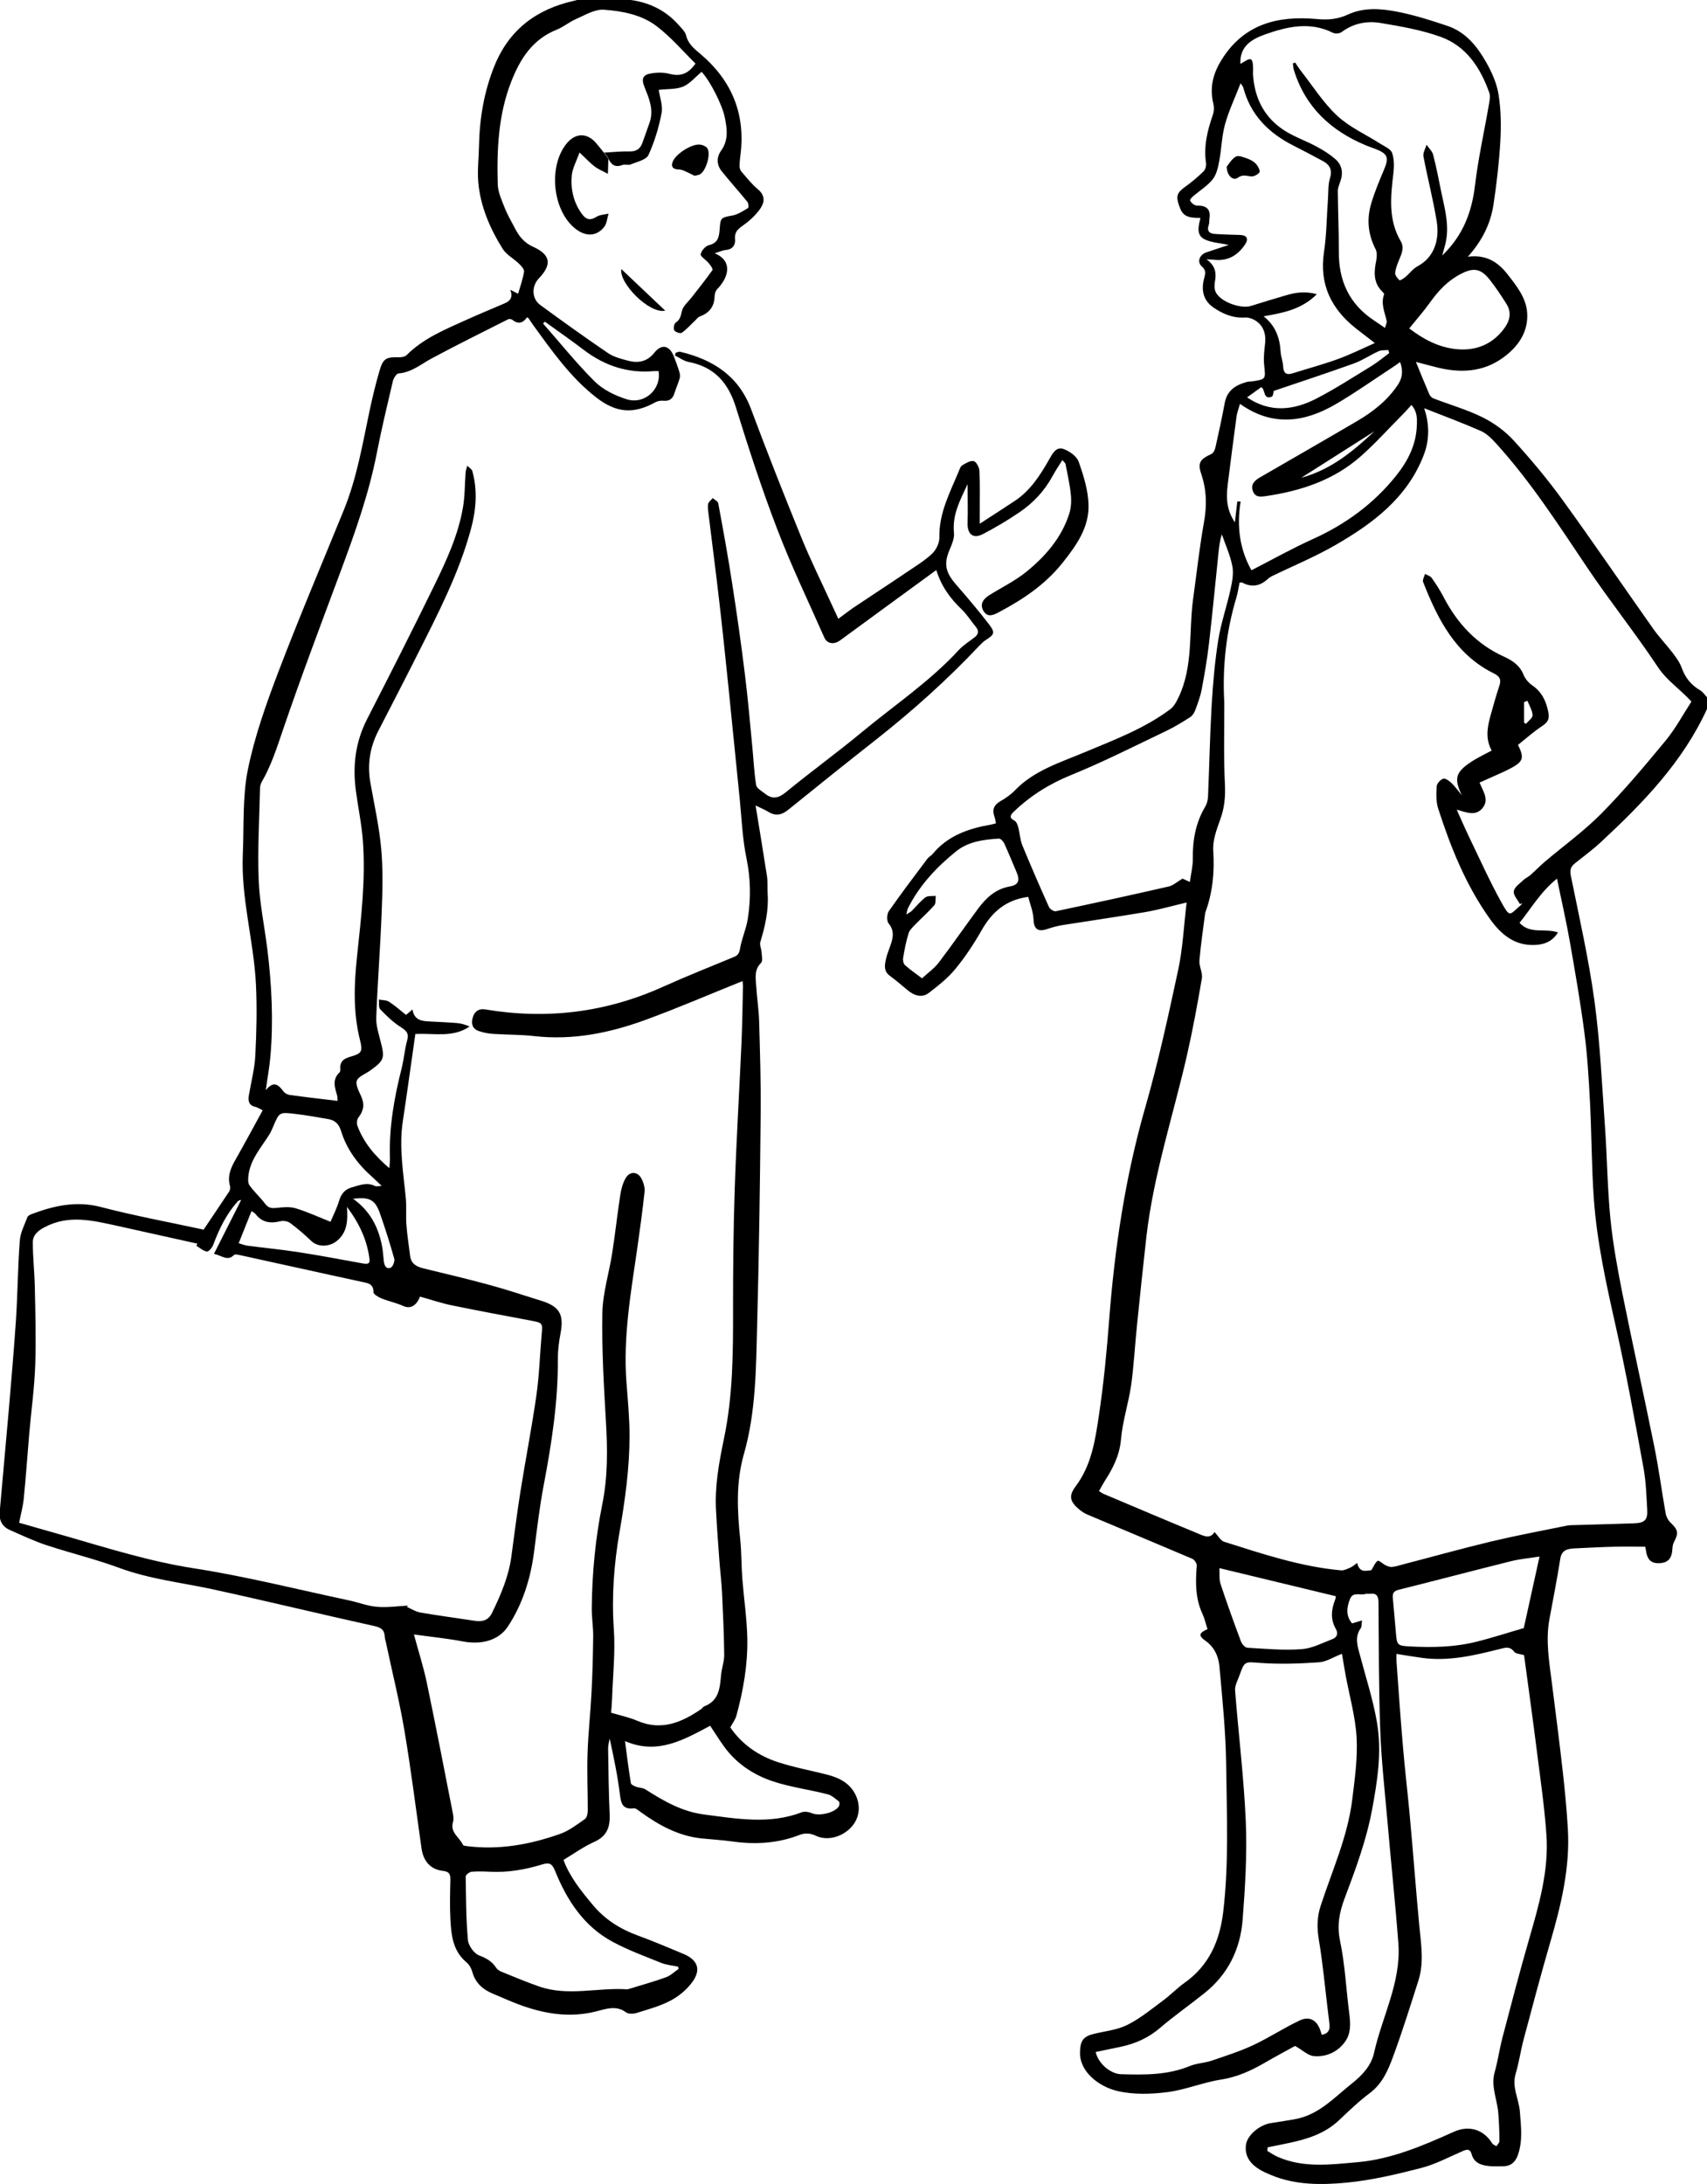
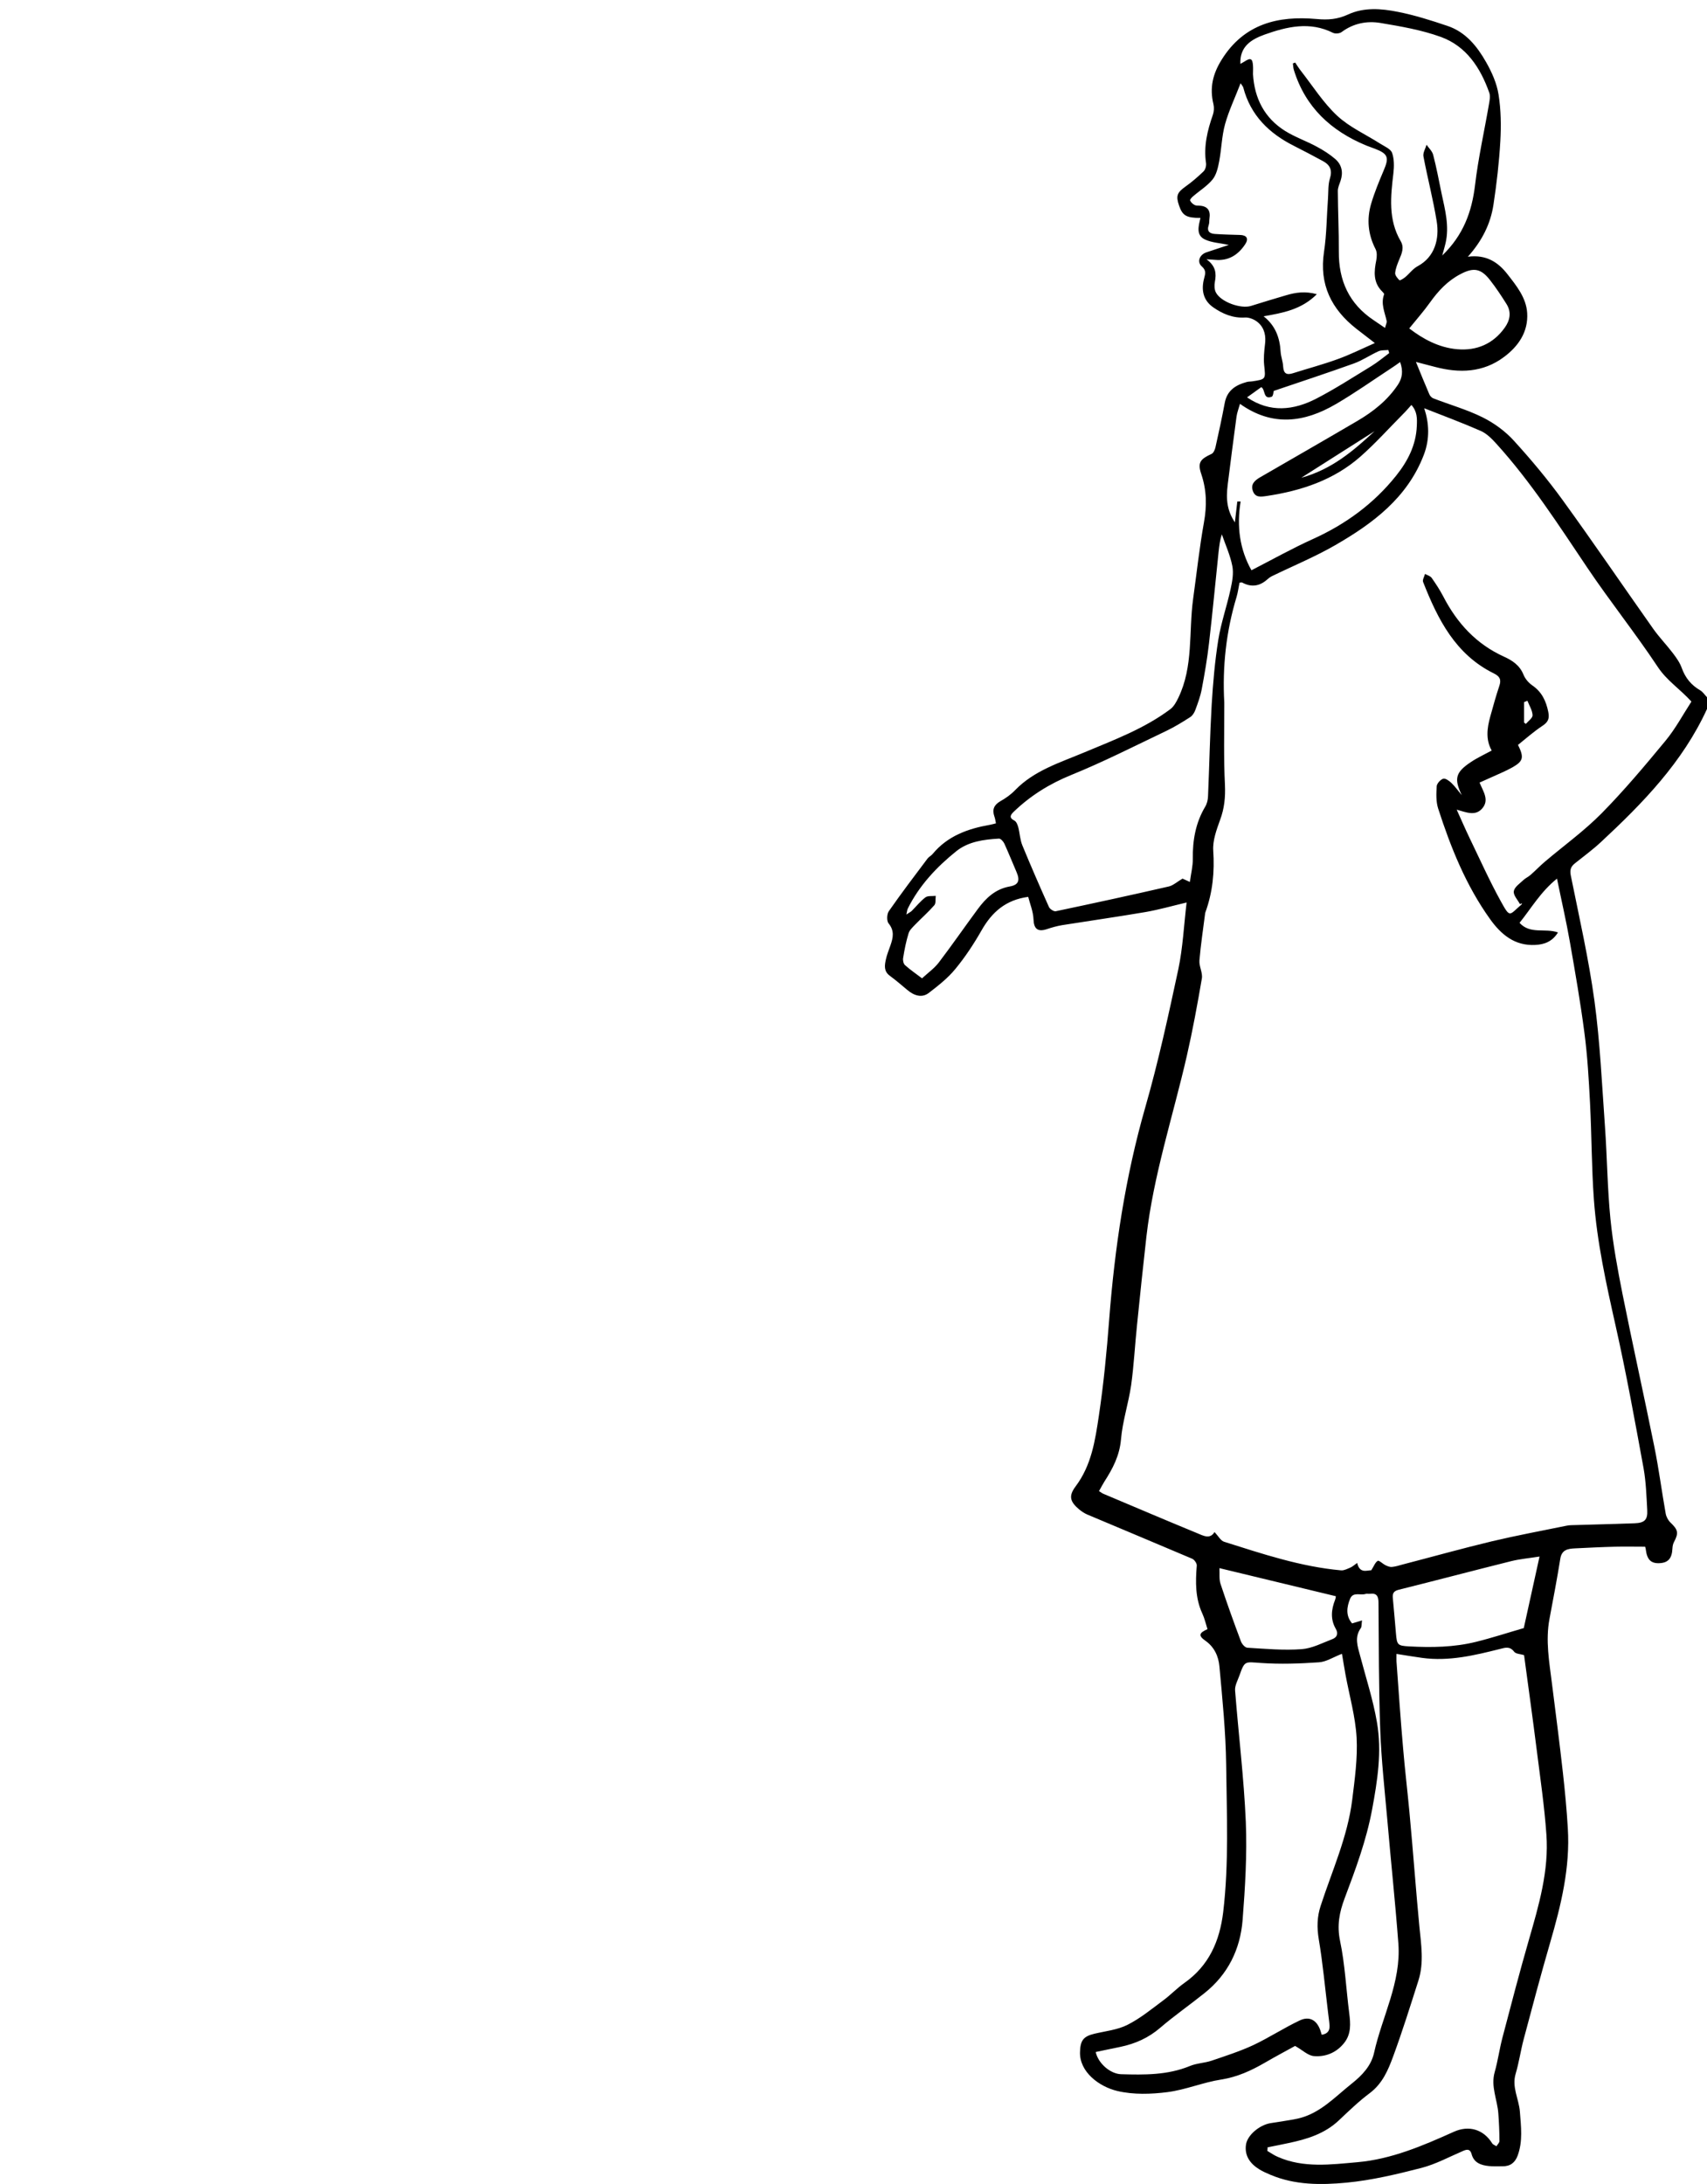
<svg xmlns="http://www.w3.org/2000/svg" id="Layer_2" viewBox="0 0 154.53 197.61">
  <defs>
    <style>.cls-1{stroke-width:0px;}</style>
  </defs>
  <g id="Layer_1-2">
    <g id="cYW2LC.tif">
      <path class="cls-1" d="m154.53,64.15c-2.2,4.81-5.8,8.51-9.6,12.04-.74.69-1.56,1.29-2.35,1.92-.38.3-.48.59-.38,1.11.76,3.77,1.62,7.53,2.14,11.33.51,3.75.68,7.56.95,11.34.2,2.8.22,5.62.5,8.42.23,2.29.65,4.56,1.1,6.82.92,4.59,1.94,9.16,2.87,13.76.41,2.01.67,4.04,1.03,6.06.05.29.22.61.43.81.69.66.76.94.32,1.77-.09.17-.13.38-.14.58-.04.9-.39,1.3-1.19,1.33-.76.03-1.11-.33-1.22-1.23,0-.07-.03-.15-.06-.26-.9,0-1.81-.02-2.71,0-1.22.03-2.43.09-3.64.15-.62.03-1.2.11-1.33.93-.29,1.82-.64,3.64-.98,5.45-.37,1.96-.02,3.89.22,5.82.34,2.69.69,5.37.99,8.06.19,1.69.35,3.38.45,5.07.22,3.55-.61,6.94-1.59,10.31-.85,2.92-1.63,5.86-2.41,8.79-.27,1.02-.42,2.09-.72,3.1-.37,1.22.29,2.28.38,3.43.1,1.34.28,2.67-.2,3.98-.24.65-.68.98-1.38.97-.41,0-.82.02-1.22-.02-.71-.07-1.36-.29-1.57-1.08-.12-.45-.38-.46-.75-.3-1.26.54-2.49,1.21-3.8,1.55-2.22.57-4.48,1.11-6.76,1.33-2.31.22-4.68.23-6.9-.71-.35-.15-.7-.3-1.02-.5-.81-.5-1.33-1.21-1.2-2.2.11-.88,1.22-1.8,2.21-1.97.82-.14,1.65-.24,2.46-.41,2.03-.45,3.38-1.96,4.92-3.18.93-.74,1.75-1.6,2.01-2.78.73-3.29,2.46-6.38,2.2-9.88-.28-3.73-.68-7.46-1-11.19-.24-2.7-.54-5.4-.64-8.1-.14-3.85-.13-7.71-.16-11.57,0-.58-.17-.87-.78-.79-.13.02-.26-.03-.38.01-.47.16-1.14-.22-1.41.44-.3.74-.42,1.52.18,2.23.26-.08.52-.16.9-.27-.05.31-.01.56-.12.71-.58.82-.28,1.63-.06,2.46.53,2.01,1.18,4,1.53,6.04.46,2.65.05,5.28-.44,7.91-.52,2.79-1.5,5.41-2.49,8.04-.47,1.25-.7,2.44-.41,3.83.45,2.14.55,4.36.83,6.54.12.95.19,1.88-.45,2.69-.69.88-1.68,1.29-2.74,1.2-.54-.04-1.03-.54-1.71-.92-.76.42-1.76.95-2.74,1.52-1.23.71-2.48,1.29-3.94,1.52-1.64.25-3.23.93-4.87,1.14-1.49.19-3.08.24-4.53-.1-1.66-.39-3.45-1.73-3.39-3.53.03-1.03.29-1.41,1.29-1.65,1.01-.24,2.09-.35,2.99-.8,1.16-.58,2.19-1.43,3.24-2.21.67-.49,1.25-1.11,1.93-1.59,2.22-1.56,3.19-3.78,3.51-6.39.53-4.45.32-8.92.27-13.38-.04-2.96-.34-5.92-.61-8.87-.08-.9-.45-1.75-1.28-2.33-.64-.45-.57-.7.2-1.04-.15-.47-.26-.97-.47-1.42-.64-1.39-.62-2.85-.5-4.33.02-.2-.22-.54-.41-.62-3.17-1.35-6.35-2.67-9.52-4.01-.25-.11-.49-.27-.7-.44-.86-.72-.99-1.23-.33-2.11,1.43-1.91,1.76-4.13,2.1-6.4.43-2.88.71-5.77.93-8.67.5-6.5,1.46-12.92,3.27-19.22,1.18-4.11,2.09-8.3,2.99-12.49.41-1.94.5-3.95.75-6.04-1.31.31-2.5.65-3.7.86-2.52.43-5.05.79-7.57,1.19-.47.08-.93.21-1.38.36-.84.28-1.18-.04-1.21-.89-.03-.71-.32-1.4-.48-2.03-2.03.27-3.28,1.38-4.21,3.01-.7,1.23-1.49,2.43-2.39,3.52-.68.83-1.55,1.51-2.41,2.17-.59.45-1.3.27-1.95-.29-.52-.44-1.04-.88-1.58-1.28-.54-.4-.46-.93-.35-1.44.09-.44.27-.87.42-1.3.24-.69.38-1.32-.17-1.99-.18-.22-.16-.84.02-1.1,1.13-1.62,2.32-3.19,3.51-4.77.12-.16.33-.25.45-.4,1.35-1.64,3.2-2.3,5.2-2.65.17-.03.33-.08.54-.13-.05-.24-.07-.44-.14-.62-.22-.63-.04-1.05.55-1.39.48-.27.95-.6,1.33-1,1.73-1.78,4.04-2.48,6.23-3.4,2.69-1.13,5.43-2.14,7.8-3.91.33-.24.56-.66.74-1.04,1.38-2.84.93-5.96,1.34-8.95.32-2.31.57-4.63.98-6.92.27-1.5.25-2.91-.24-4.37-.36-1.05-.09-1.36.93-1.83.17-.08.3-.37.35-.59.3-1.33.59-2.67.84-4.01.21-1.15,1-1.64,2.01-1.91.15-.04.3-.03.45-.05,1.28-.19,1.25-.19,1.11-1.48-.06-.6,0-1.22.07-1.82.11-.78-.02-1.5-.61-2.02-.3-.27-.79-.48-1.18-.46-1.11.07-2.04-.33-2.89-.92-.93-.65-1.1-1.6-.82-2.64.11-.41.19-.71-.21-1.06-.47-.41-.21-1.07.42-1.28.64-.21,1.29-.43,2.02-.67-.8-.17-1.54-.2-2.16-.49-.84-.4-.57-1.23-.41-1.95-1.27,0-1.62-.21-1.93-1.11-.31-.89-.18-1.19.58-1.73.58-.41,1.12-.88,1.63-1.37.17-.16.26-.51.23-.74-.23-1.53.12-2.96.62-4.39.1-.29.12-.65.05-.95-.36-1.47-.07-2.73.75-4.04,2.03-3.25,5.12-3.98,8.57-3.67,1.07.1,1.91.03,2.87-.41,1.43-.66,3-.54,4.49-.24,1.53.3,3.04.78,4.52,1.28,1.63.55,2.67,1.84,3.48,3.27.52.91.97,1.92,1.13,2.94.22,1.38.24,2.82.16,4.22-.11,1.92-.33,3.83-.62,5.73-.26,1.73-1.02,3.27-2.32,4.72,1.67-.22,2.75.5,3.6,1.6.81,1.04,1.68,2.11,1.77,3.48.11,1.72-.8,3.03-2.11,4-1.89,1.41-4.03,1.47-6.23.89-.53-.14-1.06-.28-1.73-.45.44,1.07.81,2,1.21,2.92.06.15.21.31.35.37,1.5.58,3.06,1.02,4.49,1.73,1.04.52,2.04,1.25,2.82,2.11,1.55,1.7,3.04,3.48,4.39,5.34,2.8,3.86,5.48,7.8,8.23,11.69.54.76,1.2,1.44,1.77,2.19.32.42.64.87.81,1.36.32.88.85,1.53,1.66,2,.25.15.42.42.63.64v1.07Zm-44.59,74.47c.36.37.56.78.87.88,3.48,1.1,6.94,2.26,10.6,2.59.27.02.56-.14.83-.25.19-.08.35-.23.62-.42.23.97.86.67,1.28.66.23-.36.35-.71.58-.85.12-.07.45.27.7.39.18.09.4.18.59.16.32-.03.64-.13.96-.22,2.7-.7,5.38-1.45,8.09-2.1,2.24-.53,4.5-.95,6.75-1.41.27-.06.55-.05.83-.06,1.77-.05,3.55-.1,5.32-.16.91-.03,1.21-.31,1.16-1.19-.07-1.26-.11-2.54-.33-3.78-.79-4.31-1.57-8.62-2.53-12.89-.85-3.79-1.69-7.57-1.97-11.44-.21-2.91-.2-5.83-.35-8.74-.11-2.12-.23-4.25-.51-6.36-.36-2.76-.84-5.5-1.32-8.24-.32-1.83-.74-3.64-1.16-5.69-1.49,1.2-2.34,2.7-3.39,4,.97,1.07,2.31.45,3.48.87-.53.85-1.26,1.09-2.05,1.13-1.86.1-3.1-.94-4.1-2.34-2.18-3.04-3.56-6.48-4.7-10.01-.2-.63-.17-1.35-.13-2.01.02-.25.34-.6.59-.68.19-.06.54.19.74.38.35.34.63.74.94,1.11-.71-1.48-.58-2.07.83-3,.58-.39,1.22-.68,1.88-1.04-.56-.99-.42-2.03-.13-3.08.26-.93.51-1.85.82-2.77.19-.56.05-.86-.5-1.13-3.47-1.71-5.07-4.89-6.4-8.27-.08-.19.11-.48.17-.73.2.11.47.18.6.35.38.54.74,1.09,1.05,1.68,1.25,2.42,2.99,4.32,5.51,5.46.73.33,1.41.77,1.75,1.61.15.38.47.76.81.99.86.59,1.24,1.41,1.44,2.39.12.59,0,.92-.52,1.26-.79.52-1.51,1.16-2.22,1.73.57,1.15.47,1.48-.52,2.04-.31.17-.63.33-.95.47-.66.3-1.33.59-2.01.9.34.82.9,1.58.24,2.34-.63.73-1.46.34-2.31.11.42.92.77,1.74,1.15,2.53.94,1.94,1.82,3.91,2.86,5.79.85,1.54.74,1.21,1.85.27.03-.02.03-.08.05-.13-.06.03-.12.06-.18.09-.21-.39-.62-.82-.56-1.17.06-.38.54-.7.87-1.01.19-.18.45-.29.65-.47.44-.38.84-.81,1.28-1.18,1.72-1.46,3.57-2.79,5.15-4.39,2.04-2.07,3.92-4.31,5.78-6.56.91-1.1,1.59-2.38,2.35-3.55-1.06-1.16-2.24-1.91-3.05-3.14-2.03-3.06-4.33-5.93-6.38-8.98-2.59-3.85-5.1-7.76-8.23-11.21-.4-.44-.86-.91-1.39-1.15-1.71-.75-3.46-1.4-5.14-2.06.44,1.32.52,2.75-.03,4.2-1.49,3.9-4.61,6.22-8.03,8.19-1.84,1.06-3.81,1.87-5.72,2.8-.16.08-.3.18-.43.3q-1.06.95-2.29.27s-.1,0-.22.02c-.09.42-.14.87-.27,1.3-.94,3.11-1.29,6.3-1.11,9.54,0,.1,0,.2,0,.3,0,2.38-.06,4.77.06,7.15.05,1.12-.05,2.14-.44,3.18-.32.89-.68,1.86-.62,2.77.13,1.93-.05,3.78-.71,5.59,0,.02-.02.05-.02.07-.18,1.43-.4,2.86-.52,4.29-.04.53.31,1.11.22,1.63-.4,2.34-.83,4.68-1.36,7-1.25,5.45-3.02,10.78-3.66,16.36-.3,2.66-.58,5.33-.85,8-.19,1.81-.28,3.63-.53,5.43-.24,1.65-.78,3.26-.92,4.91-.13,1.48-.75,2.65-1.51,3.83-.17.27-.31.55-.48.85.18.11.27.19.39.24,2.82,1.19,5.64,2.39,8.48,3.56.56.23,1.19.6,1.6-.12Zm4.82,55.64c-.01.12-.02.24-.03.36.31.18.61.4.95.54,2.34,1.03,4.81.69,7.21.48,3.07-.27,5.92-1.49,8.72-2.75,1.37-.62,2.7-.21,3.47,1.04.07.12.26.18.39.27.09-.16.27-.32.27-.47,0-.83-.04-1.67-.1-2.5-.09-1.25-.7-2.44-.33-3.74.29-1.02.43-2.08.7-3.11.78-2.96,1.55-5.93,2.4-8.87.9-3.12,1.82-6.25,1.58-9.53-.18-2.57-.56-5.13-.88-7.68-.36-2.86-.76-5.71-1.14-8.54-.31-.1-.74-.1-.9-.31-.39-.51-.8-.37-1.27-.25-2.31.58-4.63,1.14-7.05.81-.75-.1-1.49-.23-2.33-.36,0,.24-.01.46,0,.68.19,2.62.37,5.25.6,7.87.16,1.91.39,3.82.57,5.74.18,1.89.33,3.78.49,5.67.13,1.56.26,3.12.41,4.68.16,1.64.43,3.28-.08,4.9-.73,2.29-1.45,4.59-2.28,6.85-.46,1.25-.97,2.48-2.13,3.35-.99.74-1.89,1.61-2.79,2.46-1.29,1.22-2.89,1.71-4.57,2.06-.62.13-1.24.26-1.86.38Zm6.7-44.61c-.76.29-1.4.72-2.07.76-1.74.12-3.49.18-5.23.06-1.48-.1-1.47-.23-1.96,1.14-.16.45-.43.92-.39,1.36.31,3.96.8,7.91.97,11.88.12,2.95-.06,5.93-.29,8.88-.21,2.65-1.33,4.93-3.46,6.62-1.32,1.06-2.72,2.03-4,3.13-1.06.91-2.25,1.44-3.58,1.72-.75.16-1.51.31-2.26.47.23,1.04,1.33,1.98,2.3,2.01,2.11.06,4.2.09,6.22-.74.62-.26,1.34-.27,1.99-.49,1.26-.43,2.54-.84,3.75-1.4,1.44-.68,2.78-1.56,4.22-2.24.87-.41,1.53-.02,1.85.88.05.13.08.27.13.42.55-.08.74-.39.71-.86-.03-.4-.1-.8-.14-1.2-.27-2.21-.47-4.42-.84-6.61-.17-1.04-.15-1.99.17-2.98,1.03-3.17,2.44-6.24,2.86-9.59.23-1.87.5-3.78.4-5.65-.11-1.9-.65-3.78-1-5.67-.11-.61-.21-1.23-.32-1.88ZM112.24,5.81c.14-.08.27-.15.4-.23.57-.38.75-.3.79.37.02.25,0,.51,0,.76.13,2.19,1.04,3.97,2.91,5.14.9.56,1.92.91,2.86,1.42.6.32,1.18.69,1.69,1.13.58.51.72,1.2.47,1.95-.1.31-.26.63-.25.95.01,1.82.1,3.64.09,5.46-.02,2.63.93,4.73,3.15,6.21.32.21.64.43,1.03.7.08-.3.18-.48.15-.63-.17-.79-.55-1.56-.23-2.41.02-.05-.09-.17-.16-.24-.84-.82-.76-1.81-.55-2.84.06-.32.08-.72-.06-1-.69-1.33-.82-2.72-.4-4.13.3-1.01.71-2,1.12-2.97.52-1.2.41-1.53-.78-1.99-.26-.1-.53-.19-.78-.29-3.19-1.32-5.52-3.46-6.56-6.84-.06-.19-.06-.39-.09-.59.07-.03.14-.05.21-.08.17.26.34.53.53.77,1.07,1.37,2.02,2.88,3.28,4.05,1.11,1.03,2.57,1.68,3.87,2.51.39.25.96.48,1.09.84.2.56.19,1.24.12,1.85-.25,2.1-.48,4.19.66,6.14.34.58.1,1.12-.13,1.66-.16.39-.33.8-.37,1.22-.02.21.21.48.39.66.04.04.36-.15.52-.28.39-.33.7-.77,1.14-1,1.54-.83,1.97-2.46,1.71-4.06-.32-1.97-.83-3.91-1.2-5.87-.06-.32.18-.7.28-1.05.21.3.51.57.6.91.3,1.15.52,2.32.76,3.49.32,1.49.72,2.97.36,4.51-.07.32-.17.63-.3,1.11,1.91-1.84,2.68-3.95,2.97-6.36.29-2.46.84-4.88,1.26-7.32.06-.34.14-.74.03-1.05-.8-2.25-2.07-4.21-4.39-5.05-1.74-.63-3.61-.95-5.45-1.26-1.24-.21-2.47.03-3.54.83-.18.13-.57.16-.77.06-2.1-1.05-4.16-.56-6.19.16-1.19.43-2.28,1.07-2.19,2.69Zm-4.52,73.97c.1-.75.27-1.41.26-2.06-.02-1.68.25-3.27,1.13-4.74.16-.27.24-.62.25-.94.12-2.76.17-5.52.33-8.28.12-1.97.29-3.94.6-5.88.25-1.54.78-3.04,1.11-4.57.15-.68.29-1.43.16-2.09-.19-.98-.62-1.92-.95-2.87-.17.51-.23,1.02-.29,1.54-.29,2.77-.55,5.54-.87,8.3-.16,1.4-.4,2.79-.66,4.17-.12.64-.35,1.26-.58,1.88-.09.25-.26.52-.47.65-.7.45-1.4.88-2.15,1.24-2.85,1.36-5.68,2.8-8.61,3.99-1.97.8-3.69,1.87-5.2,3.32-.29.28-.48.54.05.81.18.09.29.38.35.6.14.54.16,1.13.37,1.64.77,1.87,1.58,3.73,2.41,5.58.09.19.44.42.62.38,3.42-.72,6.83-1.46,10.23-2.24.39-.09.73-.41,1.24-.71,0,0,.2.09.64.29Zm4.58-72.23c-.5,1.3-1.06,2.47-1.4,3.69-.3,1.09-.32,2.25-.53,3.36-.11.57-.25,1.21-.6,1.64-.48.59-1.17,1.01-1.76,1.52-.12.1-.3.29-.27.38.06.16.23.31.39.4.12.07.29.07.45.07.75.04,1.02.45.91,1.16-.03.2,0,.41-.07.6-.19.55.08.77.57.8.76.05,1.52.07,2.28.09.59.02.79.33.46.83-.64.98-1.53,1.54-2.75,1.42-.18-.02-.35-.02-.76-.05.86.63.9,1.29.76,2.04-.06.31-.05.69.09.96.44.86,2.25,1.51,3.18,1.22,1.06-.33,2.13-.66,3.2-.97.85-.25,1.71-.38,2.76-.09-1.4,1.4-3.07,1.69-4.82,2,1.07.84,1.47,1.94,1.54,3.21.03.45.21.89.23,1.34.04.64.32.78.89.6,1.35-.43,2.72-.79,4.06-1.28,1.11-.4,2.17-.93,3.35-1.45-.64-.5-1.16-.89-1.67-1.29-2.27-1.78-3.38-4.01-2.93-6.97.24-1.59.24-3.23.36-4.84.04-.6,0-1.23.17-1.78.24-.76.02-1.23-.62-1.58-.87-.47-1.74-.93-2.63-1.38-2.25-1.13-3.93-2.76-4.59-5.28-.02-.09-.1-.16-.23-.37Zm-.06,29.03c-.11.4-.25.75-.3,1.11-.28,2.03-.53,4.06-.79,6.09-.2,1.53-.02,2.47.64,3.49.07-.6.15-1.24.22-1.89.1,0,.2,0,.3,0-.37,2.24-.08,4.34.98,6.22,1.91-.98,3.69-1.98,5.55-2.82,2.97-1.34,5.52-3.2,7.55-5.74,1.04-1.3,1.8-2.76,1.87-4.49.03-.66.05-1.31-.49-1.91-.28.31-.52.6-.79.86-1.27,1.28-2.47,2.62-3.82,3.81-2.42,2.13-5.36,3.1-8.5,3.57-.56.08-1.04.15-1.25-.48-.2-.59.18-.93.66-1.21,2.94-1.7,5.89-3.39,8.82-5.11,1.43-.84,2.72-1.86,3.66-3.27.4-.6.49-1.24.2-2.05-.31.22-.57.41-.84.58-1.65,1.08-3.27,2.23-4.97,3.22-2.84,1.66-5.74,2.08-8.69-.02Zm25.7,110.75c.49-2.2.95-4.29,1.43-6.49-.95.15-1.76.22-2.54.41-3.41.85-6.82,1.75-10.23,2.6-.47.12-.55.37-.51.76.1,1.06.19,2.12.28,3.17.09,1.06.14,1.13,1.2,1.19,2.03.11,4.06.08,6.04-.41,1.46-.36,2.89-.83,4.31-1.24Zm-54.48-58.8c.54-.5,1.11-.9,1.52-1.43,1.21-1.59,2.35-3.24,3.54-4.85.73-.99,1.59-1.81,2.89-2.04.8-.14.94-.54.62-1.29-.37-.86-.72-1.73-1.11-2.59-.09-.19-.33-.46-.49-.45-1.37.08-2.76.26-3.86,1.14-1.79,1.44-3.35,3.1-4.39,5.19-.06.11-.06.25-.13.54.25-.17.38-.23.48-.32.41-.41.78-.88,1.24-1.23.22-.17.62-.1.94-.14-.04.29.03.67-.13.85-.55.63-1.18,1.18-1.76,1.78-.22.23-.48.47-.57.76-.22.72-.37,1.47-.49,2.22-.04.21.02.52.16.65.45.41.95.75,1.56,1.21Zm26.93,53.37c.03.48-.04.98.1,1.41.58,1.75,1.2,3.48,1.85,5.21.09.24.37.56.58.57,1.64.1,3.29.25,4.92.13.94-.07,1.87-.56,2.78-.91.4-.15.56-.49.31-.92-.5-.86-.42-1.74-.07-2.63.06-.15.07-.32.07-.33-3.5-.84-6.93-1.67-10.53-2.54Zm17.19-112.18c1.22.94,2.67,1.74,4.35,1.88,1.75.15,3.24-.48,4.29-1.95.48-.67.62-1.41.16-2.14-.47-.75-.96-1.49-1.51-2.19-.81-1.03-1.48-1.14-2.65-.52-1.16.6-2.01,1.51-2.76,2.56-.56.79-1.21,1.52-1.88,2.35Zm-14.68,6.24c2.08,1.41,4.21,1.17,6.28.1,1.7-.88,3.32-1.93,4.96-2.93.57-.35,1.08-.78,1.62-1.18l-.08-.28c-.3.03-.63,0-.88.11-.76.34-1.46.83-2.24,1.11-2.4.86-4.83,1.66-7.25,2.48-.03.1-.05.48-.19.53-.79.29-.55-.66-.94-.87-.44.32-.86.62-1.28.92Zm4.9,7.27c2.77-.76,4.72-2.44,6.63-4.21-2.15,1.37-4.31,2.74-6.63,4.21Zm20.47,20.18c-.1.04-.2.08-.3.12v1.85c.05.04.11.08.16.12.22-.26.62-.53.61-.79-.02-.44-.3-.87-.47-1.31Z" />
-       <path class="cls-1" d="m54.69,13.81c.78-.04,1.55-.13,2.33-.11.61.01.95-.25,1.14-.79.22-.62.45-1.24.66-1.86.37-1.13-.06-2.15-.47-3.16-.3-.74-.19-1.12.6-1.25.53-.09,1.13-.1,1.65.04,1.01.27,1.73-.01,2.36-.93-1.14-1.12-2.21-2.38-3.5-3.37-1.37-1.05-3.11-1.38-4.79-1.5-.83-.06-1.71.49-2.54.85-.6.26-1.12.71-1.72.95-2.2.87-3.32,2.64-4.13,4.71-1.17,2.99-1.31,6.13-1.22,9.28.02.73.37,1.46.64,2.16.23.59.56,1.14.85,1.7.39.77.83,1.4,1.71,1.8,1.61.72,1.71,1.62.52,2.86-.67.7-.65,1.84.12,2.4,2.02,1.48,4.06,2.94,6.13,4.35.51.35,1.16.52,1.76.68.94.26,1.77.14,2.44-.7.68-.85,1.39-.67,1.79.37.17.45.34.9.48,1.36.06.18.08.4.03.58-.13.45-.33.89-.47,1.34-.16.52-.46.74-1.01.69-.23-.02-.51.02-.71.13-1.97,1.1-3.55.99-5.38-.44-2.31-1.8-3.98-4.18-5.68-6.52-.15-.2-.28-.42-.43-.63-.03-.04-.08-.05-.14-.09-.36.52-.79.66-1.32.23-.09-.07-.3-.1-.41-.04-2.31,1.16-4.62,2.31-6.9,3.53-.97.52-1.82,1.27-3.01,1.36-.19.02-.45.45-.51.72-.5,2.14-1.02,4.29-1.44,6.45-.73,3.75-2.01,7.32-3.34,10.89-1.75,4.7-3.53,9.4-5.15,14.15-.56,1.64-1.07,3.26-1.94,4.76-.1.17-.15.38-.15.57-.06,2.77-.23,5.54-.12,8.29.08,2.11.53,4.21.79,6.32.39,3.2.55,6.42.27,9.64-.09,1.02-.28,2.04-.42,3.06.62-.73,1.01-.69,1.6.11.12.16.35.29.55.32,1.42.2,2.85.36,4.35.54-.01-.15,0-.35-.05-.53-.22-.72-.44-1.42.23-2.05.06-.06.08-.19.07-.29-.07-.71.34-.97.95-1.14.99-.28,1.09-.47.83-1.49-.63-2.5-.54-5.02-.27-7.56.37-3.48.79-6.96.53-10.47-.11-1.51-.43-3-.63-4.51-.31-2.27-.05-4.43,1.01-6.5,2.07-4.04,4.13-8.09,6.12-12.17,1.09-2.23,2.13-4.5,2.56-6.98.18-1.04.16-2.12.24-3.18.02-.2.1-.4.15-.6.16.16.41.3.46.49.49,1.76.34,3.52-.13,5.25-1.09,4.02-3,7.69-4.86,11.38-1.16,2.31-2.36,4.61-3.54,6.91-.75,1.47-.99,3.01-.7,4.65.35,1.99.8,3.97.98,5.98.17,1.91.12,3.85.04,5.77-.12,3.16-.37,6.32-.49,9.48-.03.71.21,1.45.39,2.16.4,1.54.34,1.74-.96,2.67-.42.3-1.05.52-1.19.91-.13.38.2.96.4,1.42.32.71.22,1.3-.25,1.9-.14.17-.18.53-.1.74.56,1.51,1.55,2.71,2.9,3.85.02-.4.06-.66.05-.92-.09-2.76.38-5.45,1.06-8.12.21-.83.27-1.7.5-2.53.19-.68-.12-.9-.63-1.23-.67-.43-1.26-1-1.81-1.58-.17-.17-.09-.58-.12-.88.31.06.67.04.92.2.53.34,1,.77,1.54,1.19.19-.16.34-.29.58-.49.17,1.05.94,1.05,1.67,1.09.76.04,1.52.07,2.28.13.41.03.82.14,1.22.32-1.53,1.05-3.24.58-4.91.68-.38,2.64-.74,5.29-1.14,7.93-.35,2.34.06,4.65.28,6.96.07.78-.01,1.58.05,2.36.07.95.22,1.9.34,2.85.1.73.63.97,1.26,1.12,2.01.49,4.03.96,6.02,1.51,1.52.41,3,.92,4.51,1.38,1.74.53,2.15,1.25,1.82,2.99-.14.74-.24,1.51-.24,2.26.03,3.87-.56,7.67-1.28,11.46-.38,1.99-.61,4-.87,6.01-.31,2.43-1.04,4.75-2.36,6.76-.86,1.31-2.43,1.68-4.09,1.37-1.41-.27-2.84-.41-4.43-.63.41,1.52.87,2.94,1.17,4.38.82,3.94,1.59,7.89,2.36,11.83.05.25.08.53.01.76-.29.96.6,1.39.9,2.07.03.07.22.09.35.11,2.91.37,5.71-.14,8.43-1.1.82-.29,1.55-.85,2.27-1.36.18-.13.25-.52.25-.79,0-1.72-.08-3.45-.02-5.17.06-1.85.27-3.69.36-5.53.09-1.7.13-3.39.15-5.09,0-.83-.14-1.67-.13-2.5.03-3.17.33-6.31.96-9.43.5-2.47.47-4.98.32-7.49-.19-3.26-.38-6.54-.32-9.8.04-1.82.62-3.63.9-5.46.27-1.75.46-3.51.73-5.25.08-.51.23-1.05.49-1.49.37-.61,1.06-.59,1.4.03.2.36.34.82.3,1.22-.18,1.71-.42,3.42-.66,5.12-.58,4.01-1.29,8.01-.98,12.1.12,1.62.28,3.24.28,4.86,0,2.92-.4,5.8-.9,8.68-.51,2.91-.73,5.86-.52,8.85.14,2.06-.09,4.15-.16,6.23-.02.5-.06,1-.09,1.3.87.26,1.65.42,2.37.73,2.18.94,4.02.15,5.79-1.06.1-.07.17-.21.28-.25,1.35-.51,1.41-1.69,1.52-2.87.06-.6.29-1.2.28-1.8-.02-1.89-.11-3.79-.2-5.68-.05-.96-.17-1.92-.24-2.87-.11-1.49-.22-2.98-.3-4.47-.13-2.22.27-4.37.72-6.54.81-3.86.83-7.8.82-11.74,0-3.6.03-7.21.15-10.81.15-4.46.42-8.91.62-13.37.07-1.67.09-3.35.13-5.02,0-.17-.03-.33-.04-.45-2.97,1.19-5.87,2.45-8.84,3.53-3.21,1.17-6.53,1.84-9.99,1.45-1.23-.14-2.48-.12-3.72-.2-.45-.03-.91-.11-1.33-.26-.59-.2-.71-.7-.54-1.24.16-.52.53-.81,1.1-.72,5.58.94,10.94.29,16.11-2.04,2.13-.96,4.3-1.82,6.45-2.71.37-.15.47-.37.54-.78.15-.89.55-1.74.69-2.64.29-1.82.27-3.64-.11-5.48-.37-1.78-.44-3.61-.62-5.43-.35-3.37-.67-6.75-1.02-10.13-.26-2.52-.52-5.04-.81-7.55-.3-2.64-.65-5.27-.97-7.91-.04-.35-.11-.71-.06-1.05.03-.2.28-.36.42-.54.17.15.47.29.5.47.45,2.41.89,4.83,1.26,7.25.43,2.75.82,5.51,1.16,8.27.27,2.18.46,4.38.67,6.57.11,1.13.16,2.28.34,3.4.05.3.5.54.8.78.68.54,1.23.42,1.92-.15,2.25-1.85,4.62-3.56,6.86-5.42,2.94-2.44,6.15-4.58,8.76-7.42.41-.44.94-.77,1.42-1.14.37-.28.44-.58.13-.96-.44-.53-.8-1.12-1.29-1.59-1.03-.98-1.84-2.09-2.29-3.55-2.94,2.15-5.82,4.24-8.69,6.35-.55.41-1.18.35-1.45-.25-1.44-3.26-2.99-6.48-4.26-9.8-1.39-3.62-2.59-7.31-3.74-11.02-.69-2.23-1.95-3.66-4.28-4.11-.44-.08-.84-.39-1.25-.59.03-.08.06-.17.09-.25.13-.03.28-.11.4-.08,2.97.71,5.29,2.18,6.42,5.21,1.45,3.89,2.98,7.76,4.55,11.61.83,2.04,1.81,4.01,2.73,6.02.19.41.38.82.61,1.32.46-.34.87-.66,1.3-.96,1.62-1.09,3.26-2.15,4.87-3.24.79-.54,1.63-1.04,2.32-1.69.37-.35.67-.98.66-1.48-.05-2.2.96-4.06,1.76-5.99.08-.19.15-.43.3-.52.32-.19.72-.45,1.04-.39.23.04.5.55.52.86.06,1.24.03,2.49.03,3.73,0,.27,0,.55,0,1.08,1.18-.76,2.18-1.41,3.18-2.07,1.42-.94,2.3-2.33,3.12-3.77.29-.51.62-1.17,1.3-.92.54.2,1.19.66,1.36,1.15.44,1.25.86,2.59.89,3.9.06,2.04-1.09,3.66-2.33,5.22-1.57,1.98-3.59,3.33-5.78,4.49-.5.27-1.03.51-1.4-.11-.36-.6-.02-1.08.5-1.41,1.11-.7,2.32-1.28,3.34-2.1,1.75-1.41,3.23-3.1,3.93-5.3.17-.54.2-1.16.14-1.72-.09-.93-.31-1.84-.48-2.76-.02-.1-.15-.19-.29-.36-.33.53-.64.99-.9,1.47-.72,1.32-1.72,2.39-2.95,3.23-1.07.73-2.18,1.39-3.33,1.99-.9.47-1.43.02-1.4-1.01.04-1.15,0-2.31,0-3.5-.66,1.42-1.4,2.76-1.23,4.4.05.47-.17,1-.36,1.45-.58,1.32-.44,2.08.53,3.21,1.03,1.18,2.05,2.38,3.01,3.63.57.75.48.91-.3,1.41-.21.13-.39.32-.57.5-2.91,3.09-6.06,5.91-9.4,8.54-2.65,2.08-5.28,4.19-7.9,6.31-.59.48-1.13.61-1.79.21-.29-.18-.62-.31-1.18-.59.37,2.26.71,4.32,1.03,6.39.08.51.03,1.03.06,1.55.11,1.52-.22,2.97-.66,4.41-.08.27.09.61.11.92.02.33.13.8-.04.97-.66.64-.48,1.41-.44,2.15.06,1.04.23,2.07.26,3.1.08,2.82.17,5.63.14,8.45-.06,6.37-.15,12.74-.32,19.11-.1,3.89-.11,7.82-1.19,11.61-.74,2.58-.61,5.14-.34,7.75.12,1.18.1,2.38.19,3.56.14,1.79.41,3.58.45,5.37.05,2.38-.36,4.73-.99,7.03-.1.35-.34.66-.55,1.05,1.04,1.52,2.53,2.56,4.3,3.14,1.44.47,2.94.75,4.41,1.12,1.12.28,2.11.76,2.64,1.86.5,1.05.32,2.17-.45,2.96-.83.86-2.14,1.2-3.14.73-.53-.25-.99-.28-1.52-.07-1.99.77-4.04.87-6.14.57-.88-.12-1.76-.17-2.65-.26-2.12-.21-3.9-1.19-5.59-2.41-.18-.13-.41-.34-.58-.32-.92.12-1.16-.31-1.26-1.16-.21-1.72-.56-3.42-.94-5.15-.05.31-.15.61-.14.92.03,1.98.05,3.96.14,5.94.05,1.16-.25,1.98-1.4,2.49-.96.43-1.83,1.06-2.78,1.63.57,1.55,1.61,2.82,2.66,4.08,1.08,1.3,2.46,2.17,4.04,2.75,1.4.51,2.78,1.1,4.15,1.67,1.28.53,1.63,1.4.84,2.51-.49.69-1.21,1.3-1.96,1.7-.97.52-2.06.81-3.12,1.14-.29.09-.73.1-.95-.06-.91-.67-1.83-.3-2.72-.08-2.39.6-4.68.22-6.93-.61-.78-.29-1.54-.64-2.32-.96-.94-.38-1.65-.96-1.94-1.99-.09-.33-.28-.68-.54-.89-1.24-1.04-1.38-2.49-1.45-3.94-.06-1.17-.03-2.34,0-3.5.01-.51-.08-.76-.68-.83-1.11-.12-1.77-.88-1.93-2.02-.51-3.56-.95-7.13-1.55-10.67-.45-2.67-1.11-5.31-1.67-7.96-.04-.17-.1-.35-.11-.52-.02-.59-.28-.83-.9-.97-4.92-1.09-9.82-2.28-14.74-3.35-2.79-.6-5.64-.91-8.36-1.91-2.16-.8-4.41-1.34-6.6-2.06-1.15-.38-2.25-.9-3.36-1.39-.68-.3-.97-.89-.9-1.62.27-3.1.56-6.2.83-9.31.23-2.73.47-5.45.65-8.18.15-2.35.16-4.71.34-7.06.05-.73.43-1.43.69-2.13.05-.13.26-.23.42-.29,2.01-.75,4.01-1.2,6.21-.63,3.08.8,6.22,1.38,9.32,2.05.75-1.11,1.54-2.28,2.32-3.46.08-.13.11-.34.07-.48-.26-.91.08-1.67.52-2.43.82-1.45,1.61-2.91,2.44-4.43-.32-.15-.49-.27-.67-.31-.61-.13-.66-.56-.58-1.05.2-1.2.52-2.39.58-3.59.11-2.12.16-4.26.06-6.39-.19-3.97-1.37-7.84-1.19-11.85.11-2.56-.04-5.17.46-7.65.62-3.03,1.68-6,2.79-8.91,1.87-4.9,3.93-9.74,5.91-14.6,1.17-2.89,1.68-5.94,2.32-8.97.26-1.21.55-2.42.9-3.61.32-1.1.61-1.24,1.76-1.2.23,0,.54-.05.69-.2,1.53-1.53,3.49-2.32,5.41-3.19,1.15-.52,2.32-1,3.48-1.5.51-.22.75-.57.49-1.22.2.1.41.21.71.36.19-.66.43-1.32.54-2,.03-.22-.26-.53-.47-.73-.48-.46-1.13-.8-1.47-1.34-1.16-1.86-2.03-3.87-2.21-6.09-.08-1.05.05-2.12.07-3.19.05-2.5.45-4.93,1.4-7.27,1.34-3.3,3.82-5.13,7.21-5.89.15-.03.29-.08.43-.12,1.42,0,2.84,0,4.27,0,1.89.17,3.52.89,4.79,2.34.25.28.57.58.65.92.2.81.78,1.23,1.36,1.73,2.74,2.34,3.99,5.3,3.58,8.91-.05.4-.1.8-.1,1.2,0,.16.06.36.17.48.48.55.93,1.14,1.49,1.6.64.53.62,1.13.26,1.68-.38.57-.9,1.07-1.46,1.48-.49.36-.94.61-.87,1.35.05.5-.19.92-.83.98-.33.03-.65.19-1.01.3,1.67.7,1.26,2.18.22,3.25-.15.15-.22.42-.23.64-.03.92-.46,1.5-1.33,1.82-.17.06-.3.24-.44.38-.4.37-.76.79-1.2,1.1-.13.09-.58-.05-.68-.22-.1-.16-.02-.6.13-.7.4-.27.46-.6.56-1.05.1-.45.57-.83.88-1.23.64-.82,1.29-1.63,1.89-2.48.06-.09-.2-.45-.37-.65-.23-.28-.74-.57-.7-.78.06-.32.44-.75.76-.82.85-.21.91-.81.96-1.48.07-1.02.13-1.01,1.15-1.2.5-.09.97-.41,1.42-.68.07-.04.04-.42-.06-.55-.76-.94-1.58-1.84-2.34-2.79-.46-.58-.46-1.27-.04-1.85.68-.95.54-1.94.34-2.97-.22-1.14-1.33-3.34-2.11-4.16-.55.46-1.04,1.06-1.66,1.33-.65.27-1.43.21-2.22.3.1.69.39,1.44.26,2.1-.25,1.3-.64,2.6-1.19,3.8-.21.44-1.04.61-1.61.85-.22.09-.53-.03-.75.05-.7.27-1.05-.07-1.3-.65-.13-.19-.25-.37-.38-.56Zm-17.77,131.48s-.05.07-.08.11c.41.18.81.44,1.24.51,1.62.28,3.25.49,4.87.74.68.1,1.25,0,1.59-.71.79-1.62,1.5-3.27,1.75-5.08.27-2,.52-4.01.84-6.01.46-2.87,1.02-5.73,1.43-8.61.26-1.8.31-3.63.47-5.45.1-1.09.11-1.09-.98-1.3-2.39-.45-4.77-.89-7.15-1.38-.98-.2-1.93-.53-2.88-.79-.34.88-.91,1.12-1.51.85-.62-.28-1.3-.42-1.94-.67-.29-.12-.76-.38-.76-.57,0-.76-.46-.82-1.02-.94-3.69-.79-7.37-1.62-11.05-2.42-.19-.04-.47-.11-.56-.01-.59.58-1.06.06-1.81-.11.85-1.68,1.66-3.28,2.46-4.87-.19.01-.28.09-.35.17-1.01,1.14-1.65,2.48-2.18,3.89-.09.25-.41.63-.58.6-.33-.05-.63-.33-.94-.52.03-.06.06-.13.09-.19-2.45-.54-4.89-1.09-7.34-1.63-2.17-.47-4.32-1.01-6.49.14-.65.34-1.07.73-1.07,1.38,0,1.32.15,2.63.18,3.95.05,2.37.12,4.75.04,7.12-.07,2.07-.36,4.13-.54,6.2-.17,1.97-.3,3.93-.5,5.9-.07.71-.26,1.4-.42,2.19,1.3.37,2.73.79,4.16,1.19,3.86,1.11,7.68,2.32,11.69,2.94,4.69.73,9.32,1.9,13.98,2.89.86.18,1.71.52,2.58.59.92.08,1.85-.06,2.78-.11Zm24.51,32.87l-.04-.21c-.5-.11-1.03-.15-1.5-.33-1.48-.6-2.99-1.15-4.39-1.9-2.64-1.4-4.18-3.78-5.26-6.46-.27-.66-.53-.75-1.16-.56-1.53.47-3.1.74-4.71.66-.56-.03-1.12-.05-1.67,0-.2.02-.54.28-.54.42.02,1.92.03,3.85.2,5.76.05.51.55,1.21,1.01,1.39.66.25,1.16.53,1.54,1.11.1.16.29.29.47.36,1.12.46,2.25.93,3.39,1.33,2.65.94,5.36.08,8.04.27.02,0,.05-.01.07-.02,1.13-.35,2.28-.66,3.4-1.07.43-.15.78-.51,1.17-.77Zm-4.85-20.62c.18,1.37.33,2.59.53,3.8.02.14.29.26.47.33.28.1.61.09.85.24,1.65,1.05,3.3,2.01,5.31,2.27,2.96.38,5.91.92,8.84-.2.27-.1.66-.03.94.09.66.28,2.09-.05,2.43-.65.06-.11.06-.35,0-.41-.32-.25-.65-.57-1.03-.66-1.68-.43-3.44-.65-5.07-1.21-1.7-.59-3.22-1.6-4.31-3.12-.44-.61-.84-1.25-1.25-1.87-2.4,1.27-4.75,2.66-7.71,1.39Zm-22.02-50.23c-.37-.35-.61-.59-.87-.82-1.3-1.15-2.31-2.5-2.82-4.17-.19-.62-.55-.96-1.14-1.06-1.02-.18-2.05-.36-3.07-.48-1.38-.16-1.38-.14-1.93,1.16-.11.26-.22.51-.37.75-.72,1.14-1.66,2.18-1.86,3.59-.04.32-.08.73.08.96.42.6.98,1.09,1.42,1.68.3.4.6.42,1.05.37.57-.06,1.18-.12,1.72.04,1.03.31,2.02.77,3.15,1.22.22-.53.57-1.2.78-1.91.19-.63.53-1.03,1.14-1.2.7-.2,1.39-.5,2.13-.12.1.05.27,0,.59-.02Zm-12.96,5.18c.31.09.54.18.77.22,1.55.2,3.11.35,4.66.59,1.95.3,3.88.67,5.82,1.02.35.06.66.08.6-.38-.21-1.7-.89-3.2-2.04-4.74.09,1.3.01,2.32-.9,3.07-.72.59-1.76.58-2.35,0-.59-.57-1.22-1.11-1.88-1.6-.22-.17-.62-.24-.89-.17-.89.22-1.65.13-2.25-.64-.08-.11-.22-.17-.37-.28-.4.99-.77,1.92-1.17,2.93ZM59.62,33.58c-.14,0-.29-.01-.44,0-2.36.21-4.45-.49-6.32-1.91-1.16-.88-2.35-1.71-3.53-2.56l-.17.16c1.55,1.76,3.02,3.6,4.68,5.25.76.75,1.84,1.27,2.87,1.6,1.63.52,3.17-.89,2.91-2.53Zm-27.65,74.89c1.55,1.11,2.28,2.57,2.61,4.26.09.44.11.9.16,1.35.05.37.17.79.62.63.19-.07.4-.58.33-.82-.39-1.38-.82-2.75-1.3-4.11-.43-1.23-.95-1.5-2.43-1.31Z" />
-       <path class="cls-1" d="m54.69,13.81c.13.19.25.37.38.56-.01.45-.02.91-.04,1.36-.4-.22-.83-.39-1.19-.66-.44-.33-.81-.74-1.38-1.27-.27.78-.64,1.42-.7,2.08-.11,1.25.16,2.46.94,3.51.37.49.74.58,1.29.23.3-.19.73-.2,1.1-.29-.13.41-.15.9-.4,1.21-.73.91-1.76.89-2.74.04-1.94-1.69-2.29-5.51-.7-7.54.82-1.04,1.9-1.07,2.75-.05.23.27.45.55.67.83Z" />
-       <path class="cls-1" d="m62.89,15.91c-.25-.12-.56-.28-.87-.42-.18-.08-.39-.16-.58-.16-.53,0-.74-.27-.52-.75.3-.67,1.68-1.56,2.42-1.5.23.02.51.13.66.29.42.48-.11,2.23-.71,2.44-.09.03-.19.05-.39.09Z" />
-       <path class="cls-1" d="m60.22,28.11c-1.48.31-4.22-2.55-3.97-3.76,1.25,1.19,2.57,2.43,3.97,3.76Z" />
-       <path class="cls-1" d="m111.06,15.06c.18-.2.43-.67.82-.89.25-.14.72.07,1.07.19.28.1.57.27.76.48.18.2.39.61.31.74-.14.22-.52.41-.78.38-.41-.04-.75-.2-1.18.12-.42.31-1-.16-1.01-1.02Z" />
    </g>
  </g>
</svg>